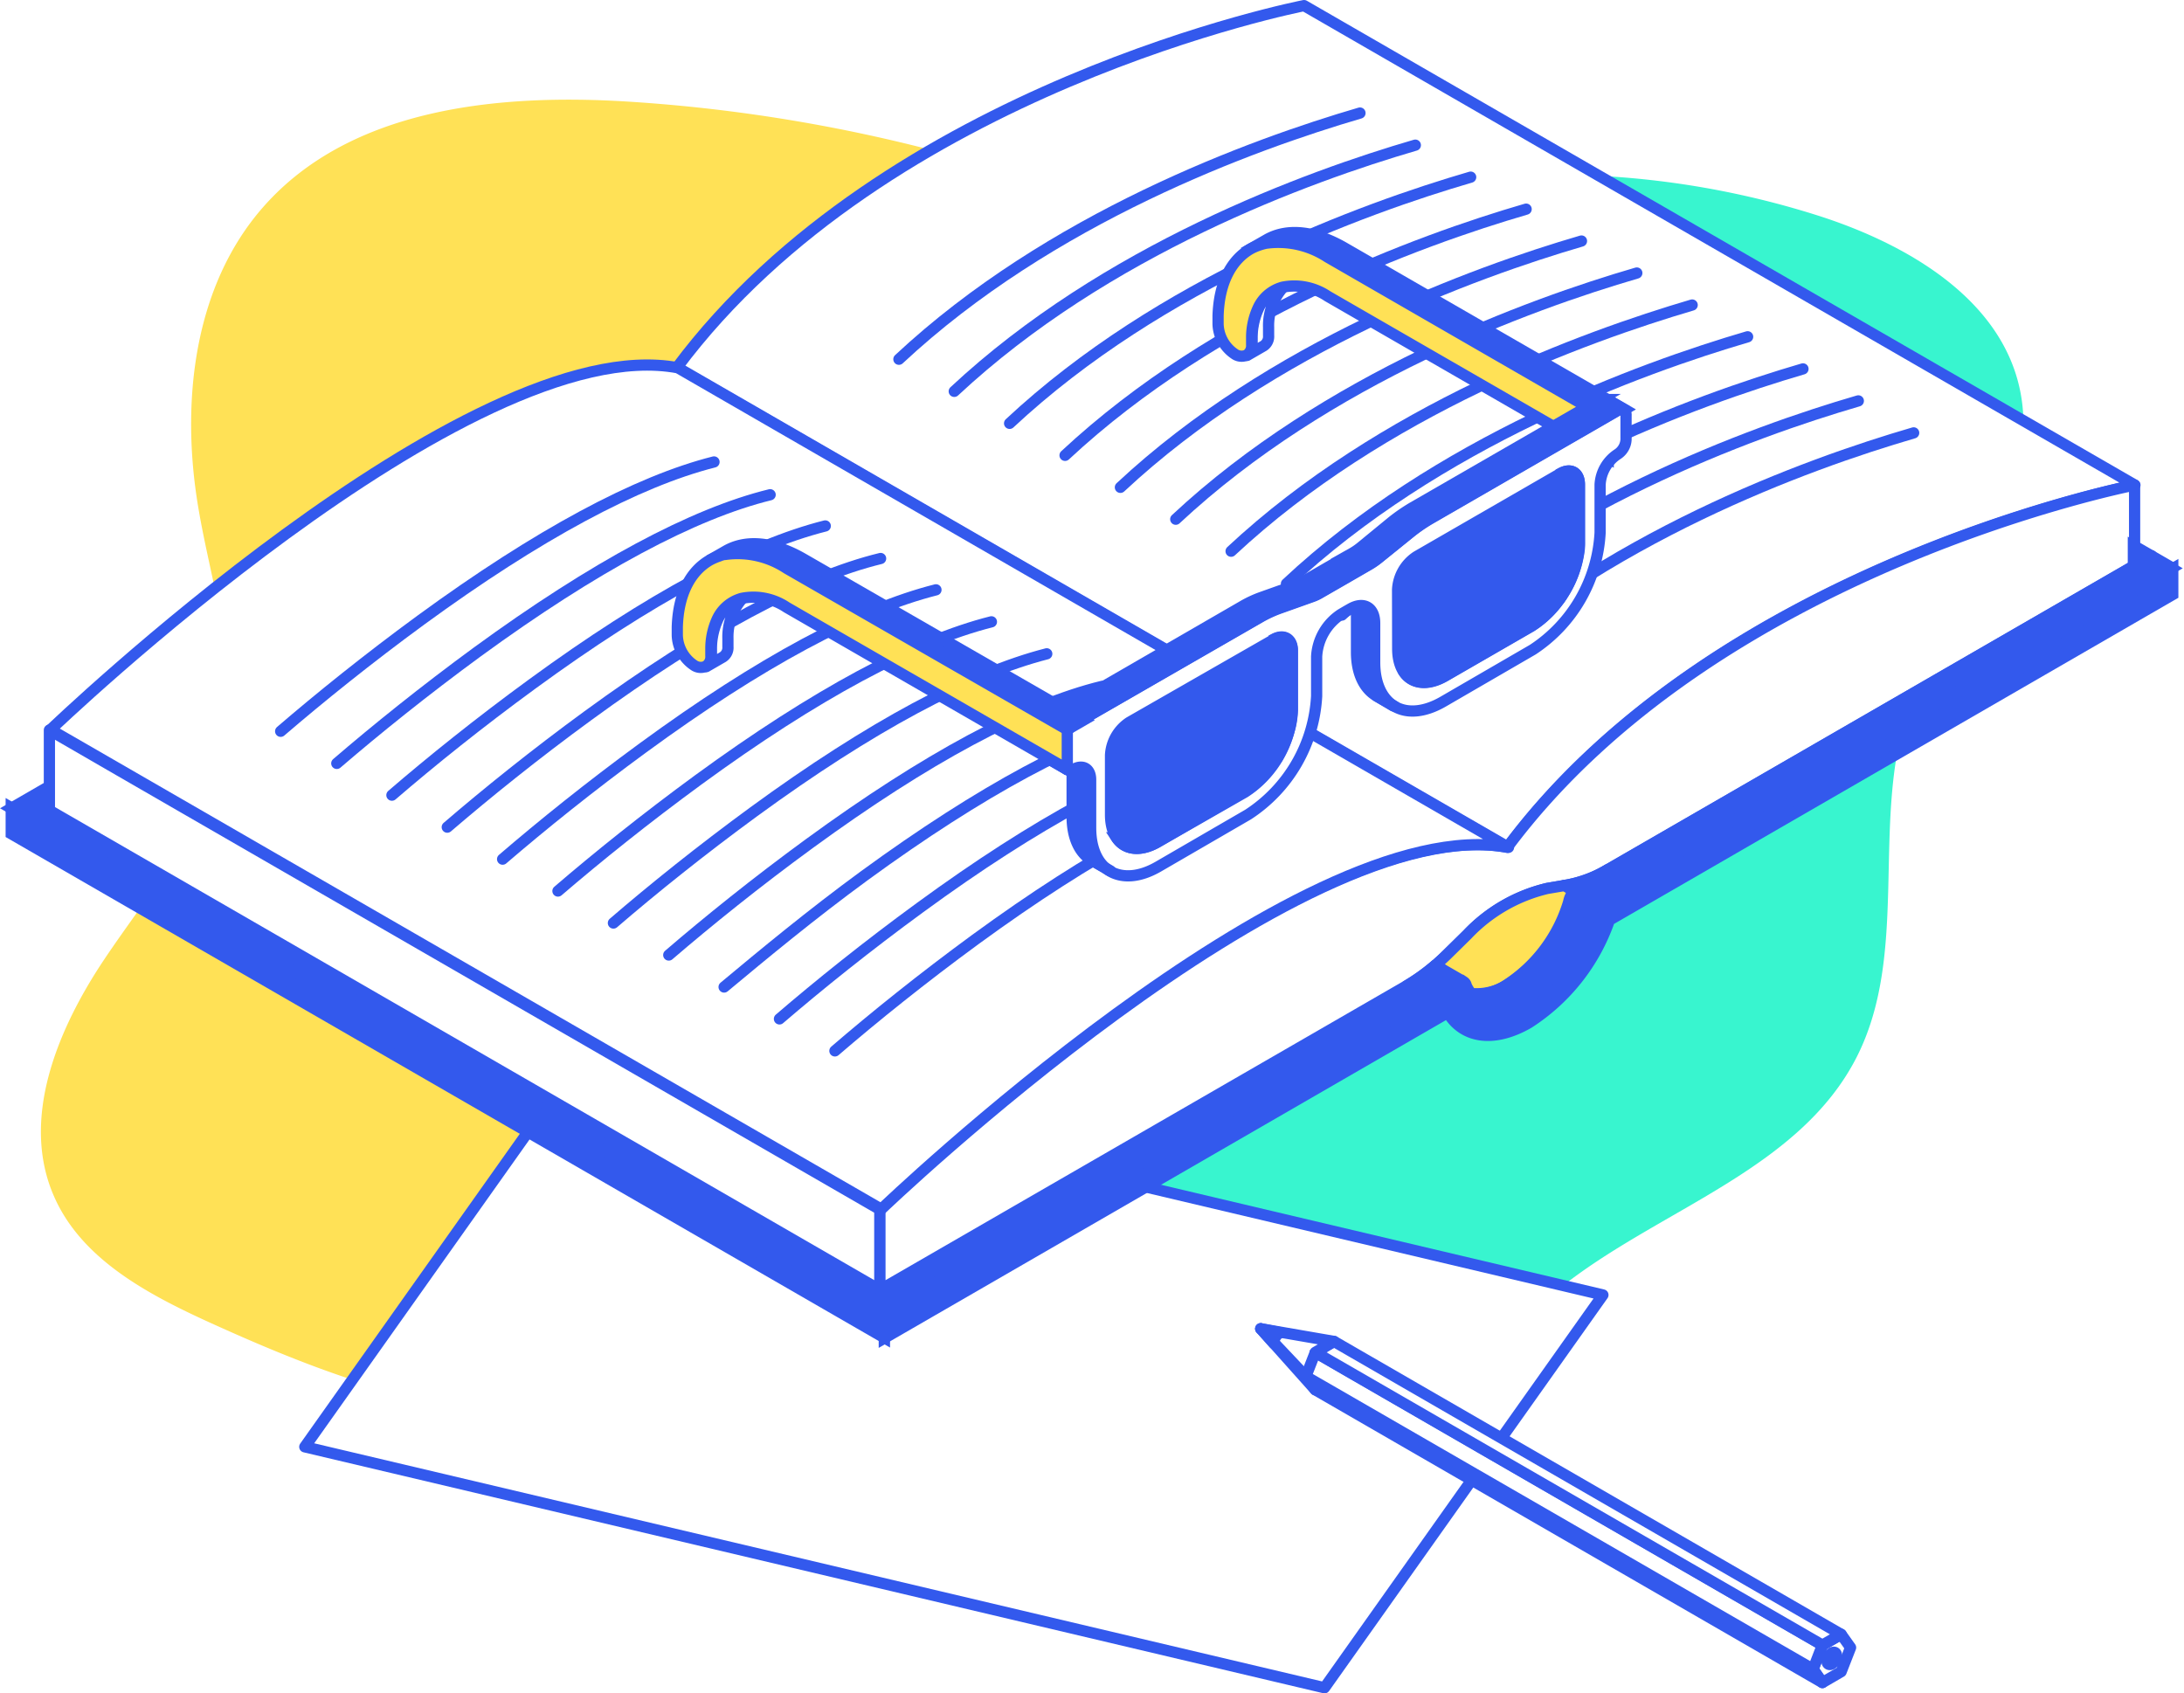
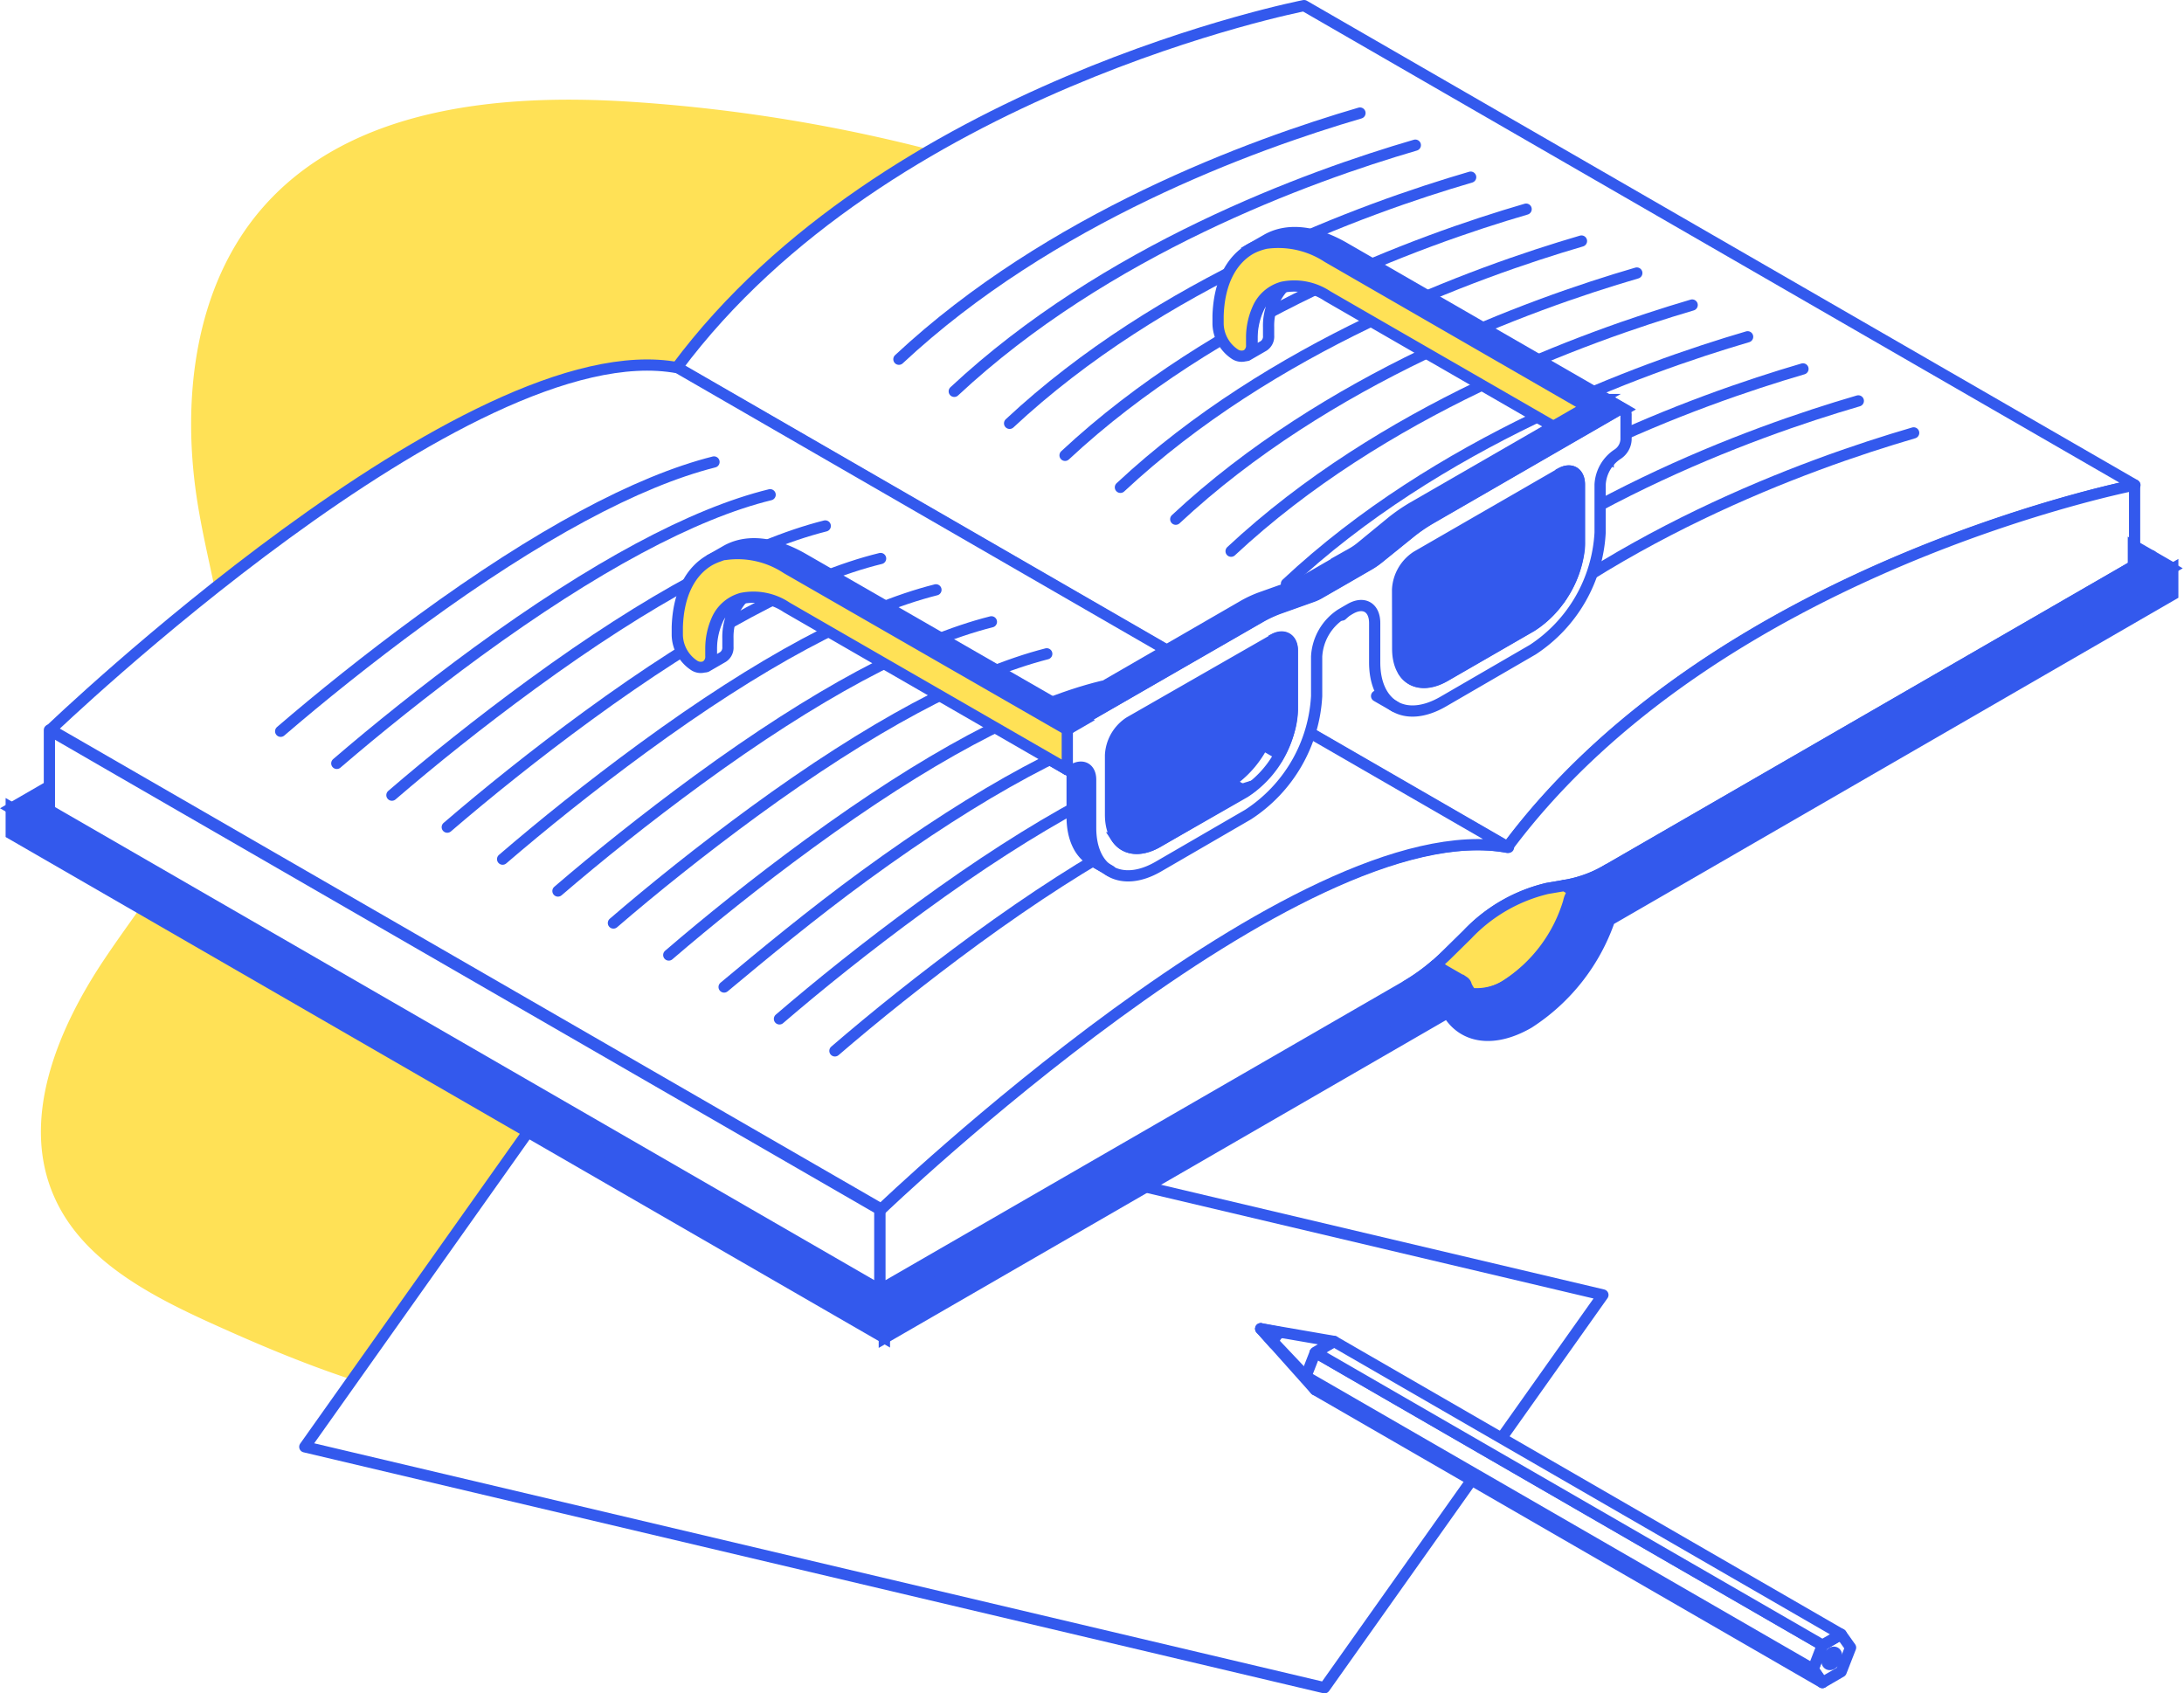
<svg xmlns="http://www.w3.org/2000/svg" viewBox="0 0 194.54 150.83">
  <defs>
    <style>.cls-1{mask:url(#mask);filter:url(#luminosity-noclip-4);}.cls-13,.cls-2{mix-blend-mode:multiply;}.cls-2{fill:url(#ÅÂÁ_Ï_ÌÌ_È_ËÂÌÚ_2);}.cls-3{isolation:isolate;}.cls-4{fill:#38f5cf;}.cls-5,.cls-8{fill:#ffe156;}.cls-13,.cls-6{fill:#fff;}.cls-13,.cls-6,.cls-7,.cls-8{stroke:#3359ed;}.cls-6{stroke-linecap:round;stroke-linejoin:round;}.cls-7,.cls-9{fill:#3359ed;}.cls-13,.cls-7,.cls-8{stroke-miterlimit:10;}.cls-10{mask:url(#mask-2);}.cls-11{mask:url(#mask-3);}.cls-12{mask:url(#mask-4);}.cls-14{filter:url(#luminosity-noclip-3);}.cls-15{filter:url(#luminosity-noclip-2);}.cls-16{filter:url(#luminosity-noclip);}</style>
    <filter id="luminosity-noclip" x="145.4" y="-11238.78" width="0.12" height="32766" filterUnits="userSpaceOnUse" color-interpolation-filters="sRGB">
      <feFlood flood-color="#fff" result="bg" />
      <feBlend in="SourceGraphic" in2="bg" />
    </filter>
    <mask id="mask" x="145.4" y="-11238.78" width="0.12" height="32766" maskUnits="userSpaceOnUse">
      <g class="cls-16" />
    </mask>
    <linearGradient id="ÅÂÁ_Ï_ÌÌ_È_ËÂÌÚ_2" x1="61.52" y1="52.59" x2="146.26" y2="52.59" gradientUnits="userSpaceOnUse">
      <stop offset="0" stop-color="#fff" />
      <stop offset="0.19" stop-color="#fbfbfb" />
      <stop offset="0.36" stop-color="#f0f0f0" />
      <stop offset="0.54" stop-color="#ddd" />
      <stop offset="0.7" stop-color="#c2c2c2" />
      <stop offset="0.87" stop-color="#a1a1a1" />
      <stop offset="1" stop-color="gray" />
    </linearGradient>
    <filter id="luminosity-noclip-2" x="123.54" y="-11238.78" width="16.46" height="32766" filterUnits="userSpaceOnUse" color-interpolation-filters="sRGB">
      <feFlood flood-color="#fff" result="bg" />
      <feBlend in="SourceGraphic" in2="bg" />
    </filter>
    <mask id="mask-2" x="123.54" y="-11238.78" width="16.46" height="32766" maskUnits="userSpaceOnUse">
      <g class="cls-15" />
    </mask>
    <filter id="luminosity-noclip-3" x="97.53" y="-11238.78" width="16.46" height="32766" filterUnits="userSpaceOnUse" color-interpolation-filters="sRGB">
      <feFlood flood-color="#fff" result="bg" />
      <feBlend in="SourceGraphic" in2="bg" />
    </filter>
    <mask id="mask-3" x="97.53" y="-11238.78" width="16.46" height="32766" maskUnits="userSpaceOnUse">
      <g class="cls-14" />
    </mask>
    <filter id="luminosity-noclip-4" x="145.14" y="52.12" width="0.65" height="0.94" filterUnits="userSpaceOnUse" color-interpolation-filters="sRGB">
      <feFlood flood-color="#fff" result="bg" />
      <feBlend in="SourceGraphic" in2="bg" />
    </filter>
    <mask id="mask-4" x="145.14" y="52.12" width="0.65" height="0.94" maskUnits="userSpaceOnUse">
      <g class="cls-1">
        <path class="cls-2" d="M145.4,52.63l.08-.05h0l0,0-.05,0Z" />
      </g>
    </mask>
  </defs>
  <g class="cls-3">
    <g id="Calque_2" data-name="Calque 2">
      <g id="Calque_1_-_copie" data-name="Calque 1 - copie">
-         <path class="cls-4" d="M134.11,15.68a77.6,77.6,0,0,1,27.82,3.52c7.93,2.53,16.31,7.4,18,15.54,1.08,5.16-.81,10.47-3.26,15.13S171.2,59,169.71,64c-2.91,9.82.31,21.09-4.35,30.21-5,9.76-16.9,13.31-25.64,19.93-6.25,4.75-12,11.7-19.83,11.8a24.35,24.35,0,0,1-8.36-1.88,237.05,237.05,0,0,1-33.06-14.93A435.77,435.77,0,0,1,124,56.35a50.09,50.09,0,0,1,6.21-5.44c4.9-3.42,12.09-4.86,16.58-.92" />
        <path class="cls-5" d="M84.9,13.88A143.59,143.59,0,0,0,56.09,9.06c-11.7-.75-24.84.55-32.6,9.33-6.25,7.07-7.4,17.43-5.84,26.74,1.14,6.87,3.59,13.76,2.41,20.62C18.78,73.18,13.5,79.17,9.3,85.44s-7.53,14.3-4.46,21.19c2.46,5.56,8.34,8.67,13.87,11.19,7.58,3.44,15.42,6.58,23.67,7.68s17,0,24.05-4.47c8.09-5.18,12.88-14.15,16.52-23,5.48-13.38,9.18-27.61,9.66-42.06s-2.35-29.16-9.26-41.86" />
        <polygon class="cls-6" points="117.98 150.34 27.15 128.88 51.95 93.89 142.78 115.35 117.98 150.34" />
        <polygon class="cls-6" points="179.72 58.35 179.72 58.35 179.72 58.35 179.72 58.35" />
        <polygon class="cls-6" points="179.72 58.35 179.72 58.35 179.72 58.35 179.72 58.35" />
        <path class="cls-6" d="M118.19,95h0l-.06,0Z" />
        <path class="cls-7" d="M136.16,91.12c-3.07,1.77-5.82,1.39-7.2-.92l-50.19,29v-2.32l50.26-29c.43-.24,1-.58,1.33-.39a.51.51,0,0,1,.22.35c1,2,3.14,2.4,5.58,1a13.5,13.5,0,0,0,5.58-7.44,2.66,2.66,0,0,1,1.55-1.75l50.25-29v2.31l-50.18,29A17.8,17.8,0,0,1,136.16,91.12Z" />
        <polygon class="cls-7" points="78.78 119.17 1 74.27 1 71.95 78.78 116.86 78.78 119.17" />
        <path class="cls-7" d="M58.65,46.05l-2.37-1.37-3.69-2.14h0c-.33-.18-.91.15-1.34.4h0L1,72H1l2,1.16,75.76,43.75L116.46,95.1,129,87.84h0c.43-.24,1-.58,1.33-.39h0Z" />
        <polygon class="cls-6" points="10.59 68.61 4.4 65.03 4.4 72.18 78.38 114.9 78.38 107.74 10.59 68.61" />
        <path class="cls-6" d="M143.29,79.61l50.25-29L115.77,5.69l-50.26,29a4.19,4.19,0,0,0-1.16.89l77.78,44.9A4.05,4.05,0,0,1,143.29,79.61Z" />
        <path class="cls-6" d="M142.13,80.5,64.35,35.6a2,2,0,0,0-.39.86h0a13.49,13.49,0,0,1-5.58,7.44l-.51.26-.13.06a3.08,3.08,0,0,1-.38.16l-.12,0-.4.13-.09,0-.47.1h0l1.2.69,1.17.68h0l71.71,41.4a.51.51,0,0,1,.22.35c1,2,3.14,2.4,5.58,1a13.5,13.5,0,0,0,5.58-7.44h0A1.89,1.89,0,0,1,142.13,80.5Z" />
        <path class="cls-6" d="M116.16.5S78.92,7.73,60.28,32.76L66,36.05l68.29,39.43c18.64-25,55.88-32.27,55.88-32.27Z" />
        <path class="cls-6" d="M134.26,75.48C115.62,72,78.38,107.74,78.38,107.74v7.16L125.3,87.81a18,18,0,0,0,3.56-2.75l1.84-1.81a14.38,14.38,0,0,1,7.12-4.11l1.84-.32a10.92,10.92,0,0,0,3.56-1.36l46.92-27.09V43.21S152.9,50.44,134.26,75.48Z" />
        <path class="cls-6" d="M60.38,32.76C41.75,29.25,4.5,65,4.5,65l74,42.71S115.73,72,134.37,75.48Z" />
        <path class="cls-6" d="M143.22,77.46a10.92,10.92,0,0,1-3.56,1.36l-.34.06.91.53a4.19,4.19,0,0,1,1.16-.89Z" />
        <path class="cls-8" d="M137.82,79.14a14.38,14.38,0,0,0-7.12,4.11l-1.84,1.81c-.34.33-.68.63-1,.93l2.53,1.46h0a.51.51,0,0,1,.22.35,3.74,3.74,0,0,0,.43.7,5.07,5.07,0,0,0,3.25-.8,13.42,13.42,0,0,0,5.58-7.44,1.91,1.91,0,0,1,.39-.85l-.91-.53Z" />
        <polygon class="cls-6" points="191.65 49.5 191.65 49.5 191.65 49.5 191.65 49.5" />
        <path class="cls-6" d="M125.3,87.81l1.83-1.06c.43-.25,1-.58,1.34-.4l-.64-.36A17.8,17.8,0,0,1,125.3,87.81Z" />
        <path class="cls-7" d="M131.45,88.94a2.08,2.08,0,0,0,.43.3l.06,0a2.06,2.06,0,0,0,.48.21h0a3.8,3.8,0,0,0,.53.11h.09a3.46,3.46,0,0,0,.56,0h0a4,4,0,0,0,.57-.07l.08,0a4.63,4.63,0,0,0,.61-.17l.12,0,.65-.27.46-.25a13.5,13.5,0,0,0,5.58-7.44h0a1.44,1.44,0,0,1,.13-.43l0-.08a2.22,2.22,0,0,1,.22-.34h0a4.05,4.05,0,0,1,1.16-.89l50.25-29-1.89-1.1h0l-1.51-.86v1.73l.08,0-48.83,28.2a4.19,4.19,0,0,0-1.16.89,1.91,1.91,0,0,0-.39.85,13.42,13.42,0,0,1-5.58,7.44,5.07,5.07,0,0,1-3.25.8,3.64,3.64,0,0,0,.38.4Z" />
        <path class="cls-6" d="M34.91,70.83c3.48-3,7.81-6.48,12.51-9.91,10.39-7.59,19.23-12.34,26.09-14.07" />
        <path class="cls-6" d="M44.77,76.53c3.49-3,7.82-6.49,12.51-9.92C67.67,59,76.51,54.27,83.37,52.54" />
        <path class="cls-6" d="M39.84,73.68c3.49-3,7.83-6.5,12.53-9.93,10.38-7.58,19.21-12.33,26.07-14" />
        <path class="cls-6" d="M49.7,79.37c3.49-3,7.82-6.48,12.51-9.91,10.39-7.59,19.23-12.34,26.1-14.07" />
        <path class="cls-6" d="M30,68c3.49-3,7.82-6.49,12.52-9.93,10.39-7.58,19.22-12.32,26.08-14" />
        <path class="cls-6" d="M25,65.14c3.49-3,7.82-6.49,12.51-9.92,10.39-7.59,19.23-12.34,26.09-14.07" />
        <path class="cls-6" d="M54.64,82.22c3.48-3,7.81-6.48,12.5-9.91C77.53,64.72,86.37,60,93.24,58.24" />
        <path class="cls-6" d="M74.37,93.61c3.48-3,7.82-6.49,12.52-9.93C97.27,76.1,106.1,71.36,113,69.63" />
        <path class="cls-6" d="M59.57,85.07c3.49-3,7.83-6.5,12.53-9.93,10.38-7.58,19.21-12.33,26.07-14" />
        <path class="cls-6" d="M69.43,90.76c3.49-3,7.83-6.49,12.53-9.92C92.34,73.25,101.17,68.51,108,66.78" />
        <path class="cls-6" d="M64.5,87.92C68,85,72.31,81.43,77,78,87.4,70.41,96.24,65.66,103.1,63.93" />
        <path class="cls-6" d="M124.46,57.64c13.47-12.58,31.46-19.13,41.07-21.93" />
        <path class="cls-6" d="M119.53,54.79C133,42.21,151,35.67,160.6,32.86" />
        <path class="cls-6" d="M114.59,52C128.06,39.37,146.06,32.82,155.67,30" />
        <path class="cls-6" d="M129.39,60.49c13.47-12.58,31.46-19.13,41.07-21.93" />
        <path class="cls-6" d="M109.66,49.1C123.13,36.52,141.13,30,150.73,27.17" />
        <path class="cls-6" d="M99.8,43.41c13.47-12.58,31.46-19.13,41.07-21.94" />
        <path class="cls-6" d="M85,34.86c13.47-12.58,31.47-19.13,41.07-21.93" />
        <path class="cls-6" d="M80.07,32c13.47-12.58,31.46-19.12,41.07-21.93" />
        <path class="cls-6" d="M104.73,46.25c13.47-12.58,31.46-19.13,41.07-21.93" />
        <path class="cls-6" d="M89.93,37.71C103.4,25.13,121.4,18.58,131,15.78" />
        <path class="cls-6" d="M94.87,40.56C108.34,28,126.33,21.43,135.94,18.63" />
        <path class="cls-9" d="M125.26,48.89l13-7.51c.95-.55,1.73-.1,1.73,1v5.28a9.63,9.63,0,0,1-4.36,7.53l-7.8,4.51c-2.38,1.37-4.3.26-4.3-2.48V51.88A3.82,3.82,0,0,1,125.26,48.89Z" />
        <g class="cls-10">
          <path class="cls-9" d="M125.26,48.89l13-7.51c.95-.55,1.73-.1,1.73,1v5.28a9.63,9.63,0,0,1-4.36,7.53l-7.8,4.51c-2.38,1.37-4.3.26-4.3-2.48V51.88A3.82,3.82,0,0,1,125.26,48.89Z" />
        </g>
        <path class="cls-9" d="M99.25,63.91l13-7.51c1-.55,1.72-.1,1.72,1v5.34a9.51,9.51,0,0,1-4.29,7.45l-7.88,4.54c-2.36,1.36-4.29.25-4.29-2.47V66.88A3.8,3.8,0,0,1,99.25,63.91Z" />
        <g class="cls-11">
          <path class="cls-9" d="M99.25,63.91l13-7.51c1-.55,1.72-.1,1.72,1v5.34a9.51,9.51,0,0,1-4.29,7.45l-7.88,4.54c-2.36,1.36-4.29.25-4.29-2.47V66.88A3.8,3.8,0,0,1,99.25,63.91Z" />
        </g>
        <path class="cls-6" d="M102.81,75c-1.34.73-2.68,1.51-4,2.32h0Z" />
        <g class="cls-12">
          <path class="cls-13" d="M145.4,52.63l.08-.05h0l0,0-.05,0Z" />
        </g>
        <path class="cls-7" d="M119.72,22.06c-2.71-1.56-5.15-1.72-6.91-.7l-1.47.84a4.62,4.62,0,0,1,.78-.35,5.79,5.79,0,0,1,.63-.18,8,8,0,0,1,5.5,1.23l25,14.42,1.47-.85Z" />
        <path class="cls-6" d="M112.08,27.52a6.32,6.32,0,0,0-.55,2.5l0,.72h0a1,1,0,0,1-.44.92l1.47-.85a1,1,0,0,0,.44-.92l0-.73a5.11,5.11,0,0,1,1.29-3.56A3.37,3.37,0,0,0,112.08,27.52Z" />
        <path class="cls-8" d="M118.25,22.9a8,8,0,0,0-5.5-1.23,5.79,5.79,0,0,0-.63.18,4.62,4.62,0,0,0-.78.35c-1.68,1-2.75,3-2.84,5.94l0,.73a3.34,3.34,0,0,0,1.47,2.66l0,0a1.08,1.08,0,0,0,1.08.1,1,1,0,0,0,.44-.92h0l0-.72a6.32,6.32,0,0,1,.55-2.5,3.37,3.37,0,0,1,2.21-1.91,5.31,5.31,0,0,1,4,.8l25,14.42V37.32Z" />
-         <path class="cls-7" d="M122.45,55.5V59a4.91,4.91,0,0,0,1,3.33,3.25,3.25,0,0,0,.74.6L122.62,62c-1.1-.64-1.79-2-1.79-3.92V54.56a2.23,2.23,0,0,0-.06-.54C121.74,53.73,122.45,54.31,122.45,55.5Z" />
        <path class="cls-7" d="M95.58,68.5c.86-.5,1.57-.1,1.57.9v4.28a4.87,4.87,0,0,0,1,3.29,2.6,2.6,0,0,0,.73.6l-1.62-.93c-1.09-.63-1.76-2-1.76-3.9V68.52Z" />
        <path class="cls-6" d="M94.83,65.86v2.21a.54.54,0,0,0,.22.48.52.52,0,0,0,.53,0c.86-.5,1.57-.1,1.57.9v4.28c0,1.92.67,3.27,1.76,3.89s2.6.54,4.26-.42l8-4.64A13.45,13.45,0,0,0,117.28,62V58.48a4.81,4.81,0,0,1,2.18-3.77l.41-.24.4-.23c1.21-.7,2.18-.13,2.18,1.26V59c0,1.93.69,3.29,1.79,3.93s2.62.54,4.29-.42l8-4.64a13.32,13.32,0,0,0,6-10.43V43.17a3.46,3.46,0,0,1,1.57-2.72,1.66,1.66,0,0,0,.74-1.29V37a.52.52,0,0,0-.22-.48.53.53,0,0,0-.52.05l-16.73,9.66a14.6,14.6,0,0,0-1.78,1.23l-2.81,2.27a6.61,6.61,0,0,1-.79.55l-2.18,1.26-2.19,1.26a4,4,0,0,1-.79.37l-2.81,1a10.79,10.79,0,0,0-1.78.82L95.58,64.57A1.67,1.67,0,0,0,94.83,65.86Zm29.66-13.35a3.75,3.75,0,0,1,1.7-2.94L139,42.18c.93-.54,1.69-.1,1.69,1v5.19a9.49,9.49,0,0,1-4.28,7.42l-7.68,4.43c-2.33,1.35-4.23.26-4.23-2.44ZM98.92,67.26a3.73,3.73,0,0,1,1.68-2.92L113.41,57c.93-.54,1.7-.1,1.7,1v5.25a9.35,9.35,0,0,1-4.23,7.32L103.13,75c-2.32,1.34-4.21.25-4.21-2.43Z" />
        <path class="cls-6" d="M144.68,36.47l-1.62-.93Z" />
        <path class="cls-6" d="M124.24,62.93,122.62,62Z" />
        <path class="cls-6" d="M98.91,77.57l-1.62-.93Z" />
        <path class="cls-6" d="M95.05,68.55l-1.62-.94Z" />
        <path class="cls-6" d="M95.08,65.09a1.52,1.52,0,0,0-.25.77v2.21a.54.54,0,0,0,.22.48l-1.62-.94a.52.52,0,0,1-.22-.48v-2.2a1.53,1.53,0,0,1,.25-.78Z" />
        <path class="cls-7" d="M94,63.64,110.68,54a10,10,0,0,1,1.78-.82l2.81-1a4.61,4.61,0,0,0,.79-.36l2.19-1.27,2.18-1.26a5.54,5.54,0,0,0,.79-.54L124,46.47a15.82,15.82,0,0,1,1.78-1.23l16.73-9.65a.5.5,0,0,1,.52-.05l1.62.93a.53.53,0,0,0-.52.05l-.88.51-15.85,9.15a14.6,14.6,0,0,0-1.78,1.23l-2.81,2.27a6.61,6.61,0,0,1-.79.55l-2.18,1.26-2.19,1.26a4,4,0,0,1-.79.37l-2.81,1a10.79,10.79,0,0,0-1.78.82L95.58,64.57a1.47,1.47,0,0,0-.5.52l-1.62-.94A1.44,1.44,0,0,1,94,63.64Z" />
        <path class="cls-7" d="M113.49,62.25V57s0-.05,0-.08c.9-.47,1.63,0,1.63,1v5.25a7,7,0,0,1-.28,1.88,10,10,0,0,1-.88,2.13l-1.62-.94A8.45,8.45,0,0,0,113.49,62.25Z" />
-         <path class="cls-7" d="M101.51,74l7.75-4.47a8.75,8.75,0,0,0,3.07-3.32l1.62.94A9.47,9.47,0,0,1,111.62,70a6.87,6.87,0,0,1-.74.5L103.13,75c-1.57.91-2.95.7-3.67-.37A3.56,3.56,0,0,0,101.51,74Z" />
+         <path class="cls-7" d="M101.51,74l7.75-4.47l1.62.94A9.47,9.47,0,0,1,111.62,70a6.87,6.87,0,0,1-.74.5L103.13,75c-1.57.91-2.95.7-3.67-.37A3.56,3.56,0,0,0,101.51,74Z" />
        <path class="cls-7" d="M139.06,47.41V42.14c.9-.47,1.62,0,1.62,1v5.19a4.78,4.78,0,0,1,0,.53,9.43,9.43,0,0,1-1.59,4.26l-1.62-.94A9.06,9.06,0,0,0,139.06,47.41Z" />
        <path class="cls-7" d="M127.1,59.26l7.68-4.43a8.36,8.36,0,0,0,2.67-2.63l1.62.94a8.74,8.74,0,0,1-2.22,2.34l-.45.29-7.68,4.43c-1.58.91-3,.7-3.68-.37A3.55,3.55,0,0,0,127.1,59.26Z" />
        <path class="cls-7" d="M71.55,49.78c-2.7-1.56-5.14-1.72-6.9-.7l-1.47.84a4.89,4.89,0,0,1,.77-.35c.21-.07.42-.13.64-.18a7.93,7.93,0,0,1,5.49,1.24L95.05,65l1.47-.85Z" />
        <path class="cls-6" d="M63.91,55.24a6.32,6.32,0,0,0-.54,2.5l0,.72h0a1,1,0,0,1-.45.92l1.47-.85a1,1,0,0,0,.45-.92l0-.73a5.17,5.17,0,0,1,1.28-3.56A3.39,3.39,0,0,0,63.91,55.24Z" />
        <path class="cls-8" d="M70.08,50.63a7.93,7.93,0,0,0-5.49-1.24c-.22,0-.43.11-.64.18a4.89,4.89,0,0,0-.77.35c-1.69,1-2.76,3-2.85,5.94l0,.73a3.33,3.33,0,0,0,1.47,2.66l0,0a1.06,1.06,0,0,0,1.07.1,1,1,0,0,0,.45-.92h0l0-.72a6.32,6.32,0,0,1,.54-2.5,3.39,3.39,0,0,1,2.21-1.91,5.3,5.3,0,0,1,4,.8l25,14.42V65Z" />
        <polygon class="cls-6" points="162.33 149.88 161.5 148.69 162.33 146.54 164 145.58 164.84 146.76 164 148.91 162.33 149.88" />
        <path class="cls-6" d="M163.59,147.48a1,1,0,0,1-.42.74c-.24.13-.43,0-.43-.25a1,1,0,0,1,.43-.74C163.4,147.1,163.59,147.21,163.59,147.48Z" />
        <polygon class="cls-6" points="116.32 122.61 161.5 148.69 162.33 149.88 117.16 123.8 116.32 122.61" />
        <polygon class="cls-6" points="117.16 120.46 162.33 146.54 161.5 148.69 116.32 122.61 117.16 120.46" />
        <polygon class="cls-6" points="118.83 119.49 117.16 120.46 162.33 146.54 164 145.58 118.83 119.49" />
        <polyline class="cls-6" points="117.16 120.46 118.83 119.49 112.3 118.36" />
        <polygon class="cls-6" points="116.32 122.61 112.3 118.36 117.16 123.8 116.32 122.61" />
        <path class="cls-6" d="M112.3,118.36l1.17,1.31a.28.28,0,0,1,0-.09.11.11,0,0,1,0,0,1,1,0,0,1,.22-.58.77.77,0,0,1,.25-.23l.13-.06Z" />
      </g>
    </g>
  </g>
</svg>